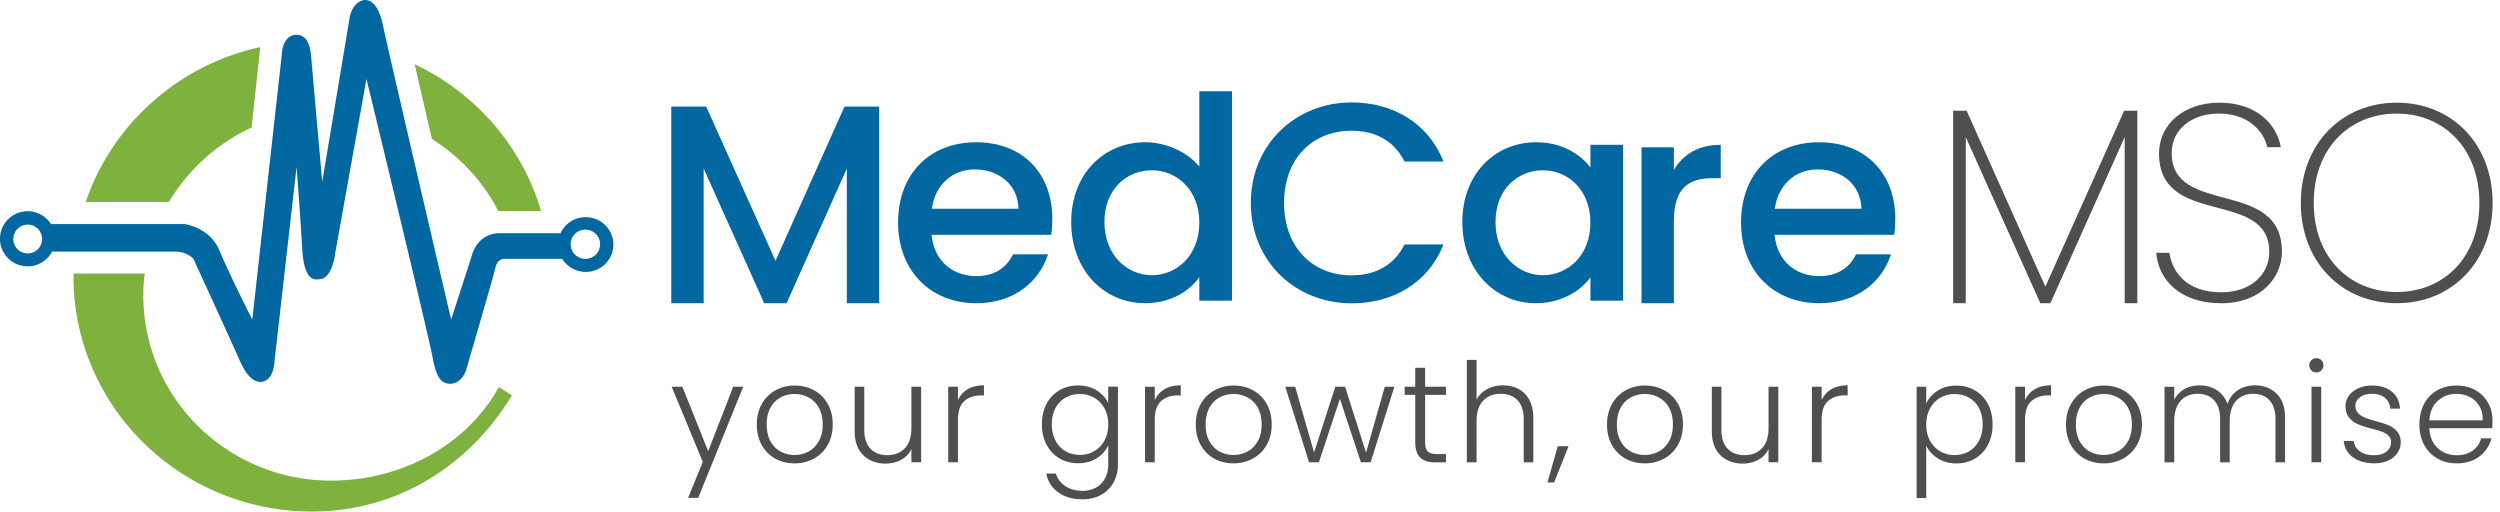
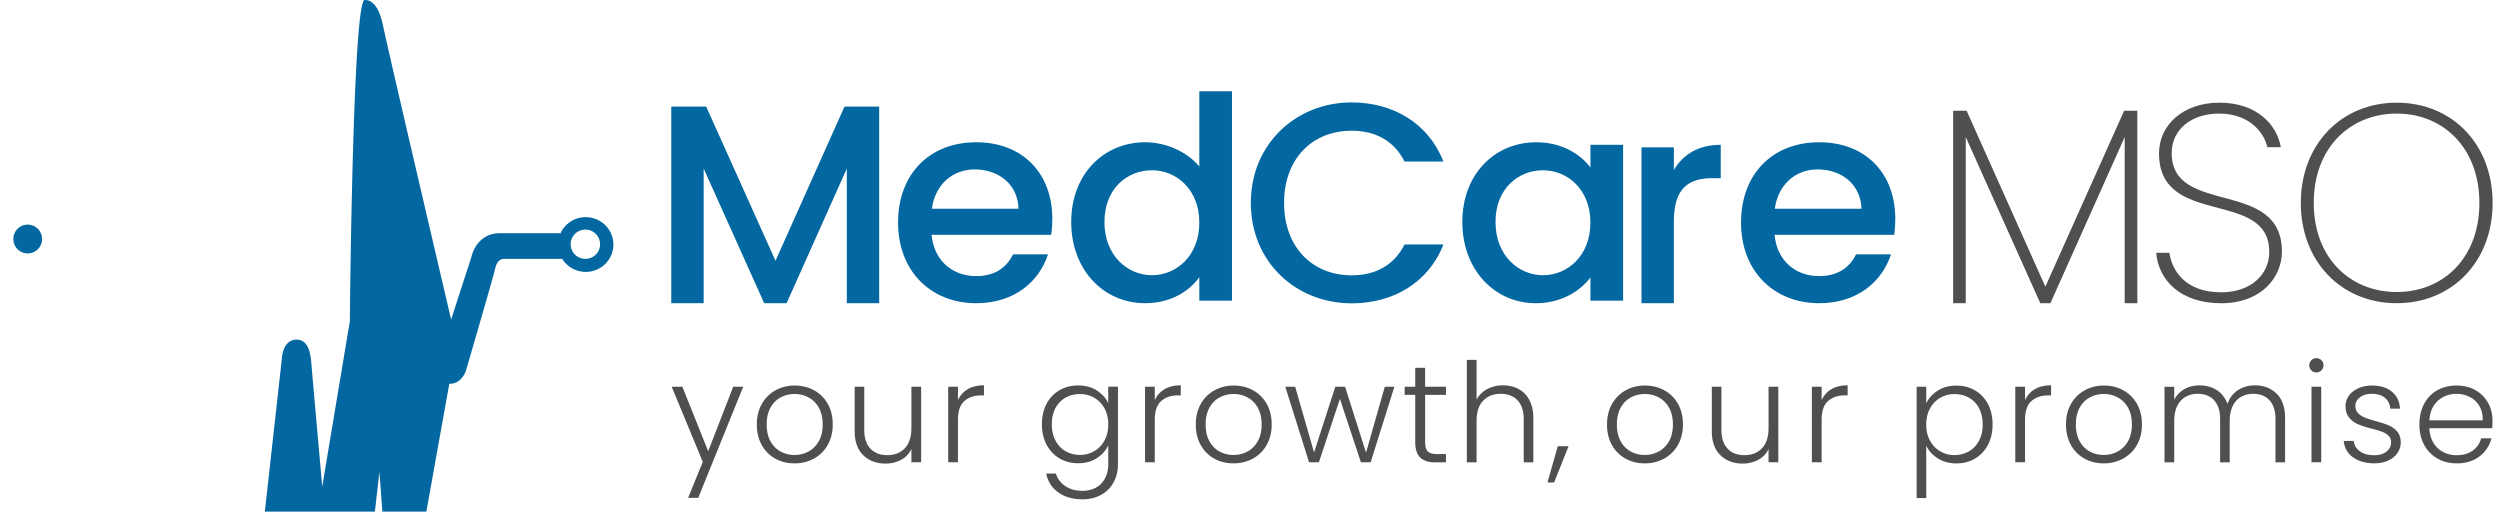
<svg xmlns="http://www.w3.org/2000/svg" width="259" height="53" fill="none">
  <g clip-path="url(#a)">
    <path d="m76.998 40.063-4.663 11.518h-1.05l1.525-3.73-3.224-7.788h1.107l2.677 6.686 2.592-6.686h1.036ZM80.316 47.513a3.585 3.585 0 0 1-1.399-1.407c-.34-.607-.51-1.317-.51-2.13s.174-1.523.52-2.13a3.616 3.616 0 0 1 1.412-1.407 4.059 4.059 0 0 1 2-.496c.735 0 1.407.166 2.008.496.601.33 1.072.8 1.413 1.407.34.607.51 1.317.51 2.13s-.174 1.51-.52 2.121a3.575 3.575 0 0 1-1.425 1.411 4.14 4.14 0 0 1-2.018.496c-.74 0-1.403-.165-1.995-.496l.004.005Zm3.435-.732c.444-.233.798-.59 1.072-1.063.273-.474.408-1.054.408-1.742s-.135-1.268-.404-1.742a2.65 2.65 0 0 0-1.067-1.063 3.062 3.062 0 0 0-1.44-.352c-.515 0-1 .116-1.439.352-.44.233-.793.59-1.058 1.063-.264.474-.394 1.054-.394 1.742s.13 1.268.394 1.742c.265.473.614.826 1.05 1.063.434.232.914.352 1.434.352.52 0 1-.116 1.44-.352h.004ZM95.43 40.063v7.829h-1.009v-1.376a2.42 2.42 0 0 1-1.067 1.122 3.342 3.342 0 0 1-1.614.388c-.942 0-1.708-.29-2.305-.866-.596-.58-.892-1.416-.892-2.52v-4.572h.995v4.461c0 .853.216 1.5.642 1.952.425.45 1.008.674 1.748.674s1.363-.236 1.816-.719c.453-.478.677-1.179.677-2.108v-4.26h1.01v-.005ZM100.261 40.318c.457-.267 1.013-.401 1.677-.401v1.044h-.273c-.731 0-1.314.197-1.758.59-.444.393-.664 1.045-.664 1.965v4.376h-1.009v-7.828h1.01v1.393c.219-.487.56-.866 1.013-1.134l.004-.005ZM113.631 40.461c.547.344.942.782 1.18 1.304V40.06h1.009v8.03c0 .719-.157 1.353-.467 1.907a3.211 3.211 0 0 1-1.305 1.281c-.556.3-1.188.451-1.901.451-1.009 0-1.847-.24-2.511-.719-.668-.477-1.08-1.13-1.246-1.951h.995c.175.545.502.978.987 1.304.484.326 1.076.486 1.78.486.511 0 .964-.107 1.367-.321.404-.214.722-.531.951-.956.229-.42.345-.92.345-1.491v-1.938c-.251.535-.646.978-1.188 1.326-.543.348-1.184.522-1.924.522-.739 0-1.367-.165-1.937-.5a3.513 3.513 0 0 1-1.34-1.42c-.323-.612-.485-1.317-.485-2.121s.162-1.51.485-2.117a3.446 3.446 0 0 1 1.34-1.407c.57-.33 1.215-.495 1.937-.495s1.381.174 1.928.518v.013Zm.794 1.853a2.792 2.792 0 0 0-1.058-1.103 2.89 2.89 0 0 0-1.475-.388c-.538 0-1.059.125-1.498.37-.444.25-.789.612-1.045 1.081-.255.474-.381 1.036-.381 1.684 0 .647.126 1.201.381 1.683.256.483.601.853 1.045 1.104.439.254.942.38 1.498.38a2.83 2.83 0 0 0 1.475-.39c.448-.258.798-.625 1.058-1.102.26-.478.39-1.032.39-1.666 0-.634-.13-1.184-.39-1.666v.013ZM120.652 40.318c.457-.267 1.013-.401 1.677-.401v1.044h-.274c-.731 0-1.314.197-1.758.59-.443.393-.663 1.045-.663 1.965v4.376h-1.009v-7.828h1.009v1.393c.22-.487.56-.866 1.013-1.134l.005-.005ZM125.793 47.513a3.586 3.586 0 0 1-1.399-1.407c-.341-.607-.511-1.317-.511-2.13s.175-1.523.52-2.13a3.616 3.616 0 0 1 1.412-1.407 4.063 4.063 0 0 1 2-.496c.735 0 1.408.166 2.009.496.601.33 1.072.8 1.412 1.407.341.607.511 1.317.511 2.13s-.174 1.51-.52 2.121a3.574 3.574 0 0 1-1.425 1.411 4.143 4.143 0 0 1-2.018.496c-.74 0-1.404-.165-1.996-.496l.005.005Zm3.435-.732c.443-.233.798-.59 1.071-1.063.274-.474.408-1.054.408-1.742s-.134-1.268-.403-1.742a2.655 2.655 0 0 0-1.067-1.063 3.064 3.064 0 0 0-1.44-.352c-.515 0-1 .116-1.439.352-.44.233-.794.59-1.058 1.063-.265.474-.395 1.054-.395 1.742s.13 1.268.395 1.742c.264.473.614.826 1.049 1.063.435.232.915.352 1.435.352s1-.116 1.439-.352h.005ZM144.46 40.063l-2.462 7.829h-1.008l-2.175-6.57-2.175 6.57h-1.022l-2.462-7.829h1.023l1.959 6.81 2.202-6.81h1.008l2.175 6.829 1.942-6.829h.995ZM147.644 40.912v4.863c0 .478.09.809.274.992.184.183.502.272.964.272h.919v.862h-1.081c-.713 0-1.237-.165-1.582-.496-.346-.33-.521-.87-.521-1.63v-4.863h-1.094v-.844h1.094v-1.965h1.023v1.965h2.161v.844h-2.161.004ZM157.314 40.298c.475.25.852.63 1.126 1.139.273.513.412 1.134.412 1.871v4.59h-.995v-4.474c0-.853-.216-1.5-.642-1.951-.426-.451-1.008-.675-1.748-.675s-1.363.241-1.816.72c-.453.477-.677 1.178-.677 2.107V47.9h-1.009V37.284h1.009V41.4a2.59 2.59 0 0 1 1.103-1.09 3.417 3.417 0 0 1 1.636-.388c.606 0 1.13.125 1.606.37l-.005.005ZM162.505 46.227l-1.498 3.755h-.691l1.068-3.755h1.125-.004ZM168.398 47.513a3.592 3.592 0 0 1-1.399-1.407c-.34-.607-.511-1.317-.511-2.13s.175-1.523.52-2.13a3.619 3.619 0 0 1 1.413-1.407 4.057 4.057 0 0 1 2-.496c.735 0 1.408.166 2.008.496.601.33 1.072.8 1.413 1.407.341.607.511 1.317.511 2.13s-.175 1.51-.52 2.121a3.576 3.576 0 0 1-1.426 1.411 4.14 4.14 0 0 1-2.018.496c-.74 0-1.403-.165-1.995-.496l.004.005Zm3.435-.732c.444-.233.798-.59 1.072-1.063.273-.474.408-1.054.408-1.742s-.135-1.268-.404-1.742a2.649 2.649 0 0 0-1.067-1.063 3.062 3.062 0 0 0-1.439-.352 3 3 0 0 0-1.44.352c-.439.233-.793.59-1.058 1.063-.264.474-.394 1.054-.394 1.742s.13 1.268.394 1.742a2.64 2.64 0 0 0 1.049 1.063c.435.232.915.352 1.435.352s1-.116 1.44-.352h.004ZM184.231 40.063v7.829h-1.009v-1.376a2.42 2.42 0 0 1-1.067 1.122 3.344 3.344 0 0 1-1.614.388c-.942 0-1.709-.29-2.305-.866-.596-.58-.892-1.416-.892-2.52v-4.572h.995v4.461c0 .853.215 1.5.641 1.952.426.45 1.009.674 1.749.674.74 0 1.363-.236 1.816-.719.453-.478.677-1.179.677-2.108v-4.26h1.009v-.005ZM189.738 40.318c.457-.267 1.013-.401 1.677-.401v1.044h-.274c-.731 0-1.314.197-1.758.59-.443.393-.663 1.045-.663 1.965v4.376h-1.009v-7.828h1.009v1.393c.22-.487.56-.866 1.013-1.134l.005-.005ZM200.746 40.472c.543-.349 1.188-.523 1.937-.523.749 0 1.35.166 1.924.496.569.33 1.018.8 1.34 1.407.323.607.485 1.313.485 2.116 0 .804-.162 1.51-.485 2.122a3.474 3.474 0 0 1-1.34 1.42c-.57.335-1.211.5-1.924.5-.713 0-1.381-.174-1.928-.523-.547-.348-.946-.785-1.197-1.313v5.422h-.996v-11.53h.996v1.719c.251-.527.646-.965 1.188-1.313Zm4.278 1.808a2.622 2.622 0 0 0-1.045-1.08 2.993 2.993 0 0 0-1.498-.371 2.83 2.83 0 0 0-1.475.389 2.765 2.765 0 0 0-1.058 1.103c-.26.477-.39 1.031-.39 1.665 0 .634.13 1.188.39 1.666s.614.844 1.058 1.103a2.89 2.89 0 0 0 1.475.389 3 3 0 0 0 1.498-.38c.439-.255.789-.62 1.045-1.103.255-.482.381-1.045.381-1.684 0-.638-.126-1.21-.381-1.683v-.014ZM210.812 40.318c.457-.267 1.013-.401 1.677-.401v1.044h-.274c-.731 0-1.313.197-1.757.59-.444.393-.664 1.045-.664 1.965v4.376h-1.009v-7.828h1.009v1.393c.22-.487.561-.866 1.013-1.134l.005-.005ZM215.949 47.513a3.586 3.586 0 0 1-1.399-1.407c-.341-.607-.511-1.317-.511-2.13s.175-1.523.52-2.13a3.612 3.612 0 0 1 1.413-1.407 4.056 4.056 0 0 1 1.999-.496c.736 0 1.408.166 2.009.496.601.33 1.072.8 1.413 1.407.34.607.511 1.317.511 2.13s-.175 1.51-.52 2.121a3.583 3.583 0 0 1-1.426 1.411 4.143 4.143 0 0 1-2.018.496c-.74 0-1.403-.165-1.995-.496l.004.005Zm3.435-.732c.444-.233.798-.59 1.071-1.063.274-.474.408-1.054.408-1.742s-.134-1.268-.403-1.742a2.649 2.649 0 0 0-1.067-1.063 3.064 3.064 0 0 0-1.44-.352 3 3 0 0 0-1.439.352c-.439.233-.793.59-1.058 1.063-.265.474-.395 1.054-.395 1.742s.13 1.268.395 1.742a2.64 2.64 0 0 0 1.049 1.063c.435.232.915.352 1.435.352s1-.116 1.439-.352h.005ZM235.864 40.789c.583.58.87 1.415.87 2.518v4.591h-.995v-4.475c0-.852-.206-1.5-.619-1.951-.412-.451-.973-.674-1.686-.674s-1.332.245-1.771.732c-.439.487-.664 1.197-.664 2.121v4.247h-.995v-4.475c0-.852-.206-1.5-.619-1.951-.412-.451-.977-.674-1.699-.674-.722 0-1.332.245-1.771.732-.444.487-.664 1.197-.664 2.121v4.247h-1.009V40.07h1.009v1.348a2.588 2.588 0 0 1 1.067-1.112c.462-.254.973-.38 1.543-.38.681 0 1.278.162 1.793.488.511.326.884.803 1.117 1.433.21-.62.574-1.099 1.085-1.429a3.158 3.158 0 0 1 1.748-.496c.92 0 1.673.29 2.256.867h.004ZM239.457 38.37a.724.724 0 0 1-.215-.531.729.729 0 0 1 .736-.732c.201 0 .372.07.52.21a.697.697 0 0 1 .215.522c0 .21-.072.388-.215.531a.714.714 0 0 1-.52.215.715.715 0 0 1-.521-.215Zm1.023 1.693v7.828h-1.009v-7.828h1.009ZM243.772 47.383c-.569-.415-.892-.982-.96-1.701h1.036c.05.442.256.795.628 1.067.368.273.865.411 1.489.411.547 0 .977-.13 1.286-.388.31-.26.467-.581.467-.96a.89.89 0 0 0-.26-.661 1.821 1.821 0 0 0-.655-.411 9.23 9.23 0 0 0-1.072-.322 10.137 10.137 0 0 1-1.425-.46 2.414 2.414 0 0 1-.929-.683c-.255-.3-.381-.706-.381-1.21 0-.384.117-.737.346-1.063.228-.326.556-.585.977-.773.422-.192.901-.286 1.439-.286.843 0 1.529.215 2.045.639.52.424.798 1.01.834 1.755h-1.009a1.527 1.527 0 0 0-.538-1.112c-.332-.281-.785-.424-1.359-.424-.511 0-.923.12-1.237.357-.318.241-.475.536-.475.889 0 .308.094.558.282.755.188.196.422.348.7.46.278.111.654.232 1.125.366.565.151 1.018.299 1.354.446.336.143.623.353.866.63.237.277.363.647.372 1.103 0 .42-.117.795-.346 1.125-.228.33-.551.59-.964.782-.412.192-.887.286-1.425.286-.902 0-1.642-.21-2.211-.626v.01ZM258.203 44.364h-6.524c.027.594.175 1.1.431 1.519.26.42.6.737 1.022.956.421.214.883.321 1.381.321.655 0 1.202-.156 1.65-.473.448-.317.74-.742.883-1.277h1.067a3.299 3.299 0 0 1-1.233 1.87c-.627.483-1.416.724-2.367.724-.74 0-1.404-.165-1.986-.496a3.5 3.5 0 0 1-1.377-1.406c-.332-.608-.498-1.318-.498-2.13 0-.813.162-1.523.489-2.135.327-.612.78-1.08 1.368-1.407.587-.326 1.251-.487 1.999-.487.749 0 1.404.161 1.964.487.561.326.996.764 1.296 1.313.305.55.453 1.161.453 1.827 0 .343-.009.607-.027.79l.009.005Zm-1.345-2.308a2.392 2.392 0 0 0-1-.934 3.058 3.058 0 0 0-1.381-.317c-.749 0-1.385.241-1.915.72-.529.477-.82 1.151-.878 2.022h5.528c.009-.585-.107-1.08-.354-1.491Z" fill="#4F4F4F" />
-     <path fill-rule="evenodd" clip-rule="evenodd" d="M60.685 28.17a2.874 2.874 0 0 1-2.44-1.35H52.27s-.713-.116-.955.952c-.197.884-3.05 10.655-3.05 10.655s-.452 1.38-1.717 1.33c-.64-.07-1.286-.285-1.717-2.66-.426-2.377-6.865-28.917-6.865-28.917l-3.242 18.073s-.26 2.497-1.524 2.662c-.547.071-1.74.406-1.906-3.421-.26-4.305-.57-8.181-.57-8.181l-2.29 20.163s-.05 2.117-1.525 2.094c-.596-.071-1.287-.428-2.098-2.282-.816-1.853-4.771-10.463-4.771-10.463s-.619-.76-1.906-.76H5.4a2.869 2.869 0 0 1-2.538 1.528 2.862 2.862 0 0 1-2.865-2.854 2.863 2.863 0 0 1 5.282-1.527H19.08s2.574.286 3.623 2.662c1.099 2.661 3.435 7.23 3.435 7.23l3.049-27.398s.022-2.255 1.717-2.094c.404.071 1.17.285 1.337 2.282.165 1.996 1.143 12.937 1.143 12.937l2.86-17.122S36.527.17 37.774 0c.484-.018 1.416.245 1.91 2.661.57 2.778 7.053 30.44 7.053 30.44l2.098-6.472s.475-2.523 3.05-2.47h6.102l.063.037a2.87 2.87 0 0 1 2.627-1.698c1.587 0 2.87 1.273 2.87 2.84 0 1.564-1.283 2.832-2.865 2.832h.004ZM2.87 23.27a1.49 1.49 0 0 0-1.488 1.492c0 .826.663 1.491 1.488 1.491s1.489-.665 1.489-1.491c0-.826-.664-1.492-1.489-1.492Zm57.775.518c-.843 0-1.525.674-1.525 1.514s.682 1.514 1.525 1.514c.843 0 1.524-.674 1.524-1.514a1.52 1.52 0 0 0-1.524-1.514Z" fill="#0367A1" />
-     <path fill-rule="evenodd" clip-rule="evenodd" d="m26.962 4.88-.893 8.334a19.353 19.353 0 0 0-8.56 7.708H8.884c2.722-8.03 9.586-14.193 18.079-16.042ZM56.045 21.868h-4.42c-1.57-3.05-3.964-5.627-6.883-7.476l-1.785-7.735c6.295 2.966 11.129 8.485 13.093 15.21h-.005ZM53.035 40.969c-4.314 7.11-11.721 12.026-20.72 12.026-13.636 0-24.702-10.91-24.702-24.356v-.304h7.385a15.492 15.492 0 0 0-.152 2.255c0 10.61 8.712 19.203 19.45 19.203 7.363 0 14.098-3.729 17.39-9.704l1.349.875v.005Z" fill="#7EB13E" />
+     <path fill-rule="evenodd" clip-rule="evenodd" d="M60.685 28.17a2.874 2.874 0 0 1-2.44-1.35H52.27s-.713-.116-.955.952c-.197.884-3.05 10.655-3.05 10.655s-.452 1.38-1.717 1.33l-3.242 18.073s-.26 2.497-1.524 2.662c-.547.071-1.74.406-1.906-3.421-.26-4.305-.57-8.181-.57-8.181l-2.29 20.163s-.05 2.117-1.525 2.094c-.596-.071-1.287-.428-2.098-2.282-.816-1.853-4.771-10.463-4.771-10.463s-.619-.76-1.906-.76H5.4a2.869 2.869 0 0 1-2.538 1.528 2.862 2.862 0 0 1-2.865-2.854 2.863 2.863 0 0 1 5.282-1.527H19.08s2.574.286 3.623 2.662c1.099 2.661 3.435 7.23 3.435 7.23l3.049-27.398s.022-2.255 1.717-2.094c.404.071 1.17.285 1.337 2.282.165 1.996 1.143 12.937 1.143 12.937l2.86-17.122S36.527.17 37.774 0c.484-.018 1.416.245 1.91 2.661.57 2.778 7.053 30.44 7.053 30.44l2.098-6.472s.475-2.523 3.05-2.47h6.102l.063.037a2.87 2.87 0 0 1 2.627-1.698c1.587 0 2.87 1.273 2.87 2.84 0 1.564-1.283 2.832-2.865 2.832h.004ZM2.87 23.27a1.49 1.49 0 0 0-1.488 1.492c0 .826.663 1.491 1.488 1.491s1.489-.665 1.489-1.491c0-.826-.664-1.492-1.489-1.492Zm57.775.518c-.843 0-1.525.674-1.525 1.514s.682 1.514 1.525 1.514c.843 0 1.524-.674 1.524-1.514a1.52 1.52 0 0 0-1.524-1.514Z" fill="#0367A1" />
    <path fill-rule="evenodd" clip-rule="evenodd" d="M188.312 17.551c-2.264 0-4.089 1.523-4.443 4.073h8.976c-.058-2.492-2.031-4.073-4.533-4.073Zm7.596 8.793c-.911 2.814-3.471 5.07-7.444 5.07-4.649 0-8.093-3.283-8.093-8.352 0-5.069 3.296-8.324 8.093-8.324 4.798 0 7.888 3.193 7.888 7.944 0 .559-.032 1.086-.117 1.644h-12.389c.238 2.666 2.148 4.278 4.618 4.278 2.059 0 3.206-.996 3.825-2.255h3.619v-.005ZM173.413 22.915v8.498h-3.354V15.265h3.354v2.345c.941-1.613 2.56-2.608 4.856-2.608v3.456h-.852c-2.471 0-4.004 1.027-4.004 4.457ZM151.496 23.004c0-4.984 3.385-8.266 7.65-8.266 2.735 0 4.618 1.29 5.622 2.608V15h3.386V31.15h-3.386v-2.403c-1.031 1.375-2.973 2.666-5.681 2.666-4.206 0-7.591-3.43-7.591-8.413v.004Zm13.268.058c0-3.457-2.386-5.421-4.914-5.421-2.529 0-4.915 1.875-4.915 5.363 0 3.488 2.413 5.51 4.915 5.51 2.502 0 4.914-1.964 4.914-5.452ZM129.586 21.016c0-6.096 4.681-10.406 10.447-10.406 4.269 0 7.946 2.14 9.506 6.127h-4.031c-1.089-2.17-3.031-3.193-5.475-3.193-4.062 0-7.003 2.872-7.003 7.476s2.941 7.503 7.003 7.503c2.444 0 4.386-1.027 5.475-3.193h4.031c-1.56 3.988-5.237 6.095-9.506 6.095-5.766 0-10.447-4.278-10.447-10.405v-.004ZM110.977 23.003c0-4.984 3.385-8.266 7.68-8.266 2.121 0 4.354.995 5.592 2.518V9.458h3.385v21.69h-3.385v-2.433c-1.032 1.464-2.973 2.697-5.623 2.697-4.269 0-7.649-3.43-7.649-8.414v.005Zm13.272.058c0-3.457-2.386-5.422-4.915-5.422-2.528 0-4.914 1.876-4.914 5.364s2.412 5.51 4.914 5.51 4.915-1.964 4.915-5.452ZM100.984 17.551c-2.264 0-4.089 1.523-4.443 4.073h8.977c-.059-2.492-2.032-4.073-4.534-4.073Zm7.592 8.793c-.911 2.814-3.471 5.07-7.444 5.07-4.65 0-8.093-3.283-8.093-8.352 0-5.069 3.296-8.324 8.093-8.324 4.798 0 7.888 3.193 7.888 7.944 0 .559-.032 1.086-.117 1.644H96.514c.238 2.666 2.148 4.278 4.618 4.278 2.059 0 3.206-.996 3.825-2.255h3.619v-.005ZM69.543 31.415V11.042h3.618l7.18 15.974 7.15-15.974h3.592V31.41H87.73V17.46l-6.238 13.95H79.17L72.9 17.46v13.95h-3.353l-.005.005Z" fill="#0367A1" />
    <path fill-rule="evenodd" clip-rule="evenodd" d="M258.236 21.026c0 6.095-4.224 10.387-9.936 10.387-5.713 0-9.937-4.296-9.937-10.387 0-6.092 4.224-10.388 9.937-10.388 5.712 0 9.936 4.265 9.936 10.388Zm-18.532 0c0 5.716 3.789 9.226 8.596 9.226 4.806 0 8.564-3.51 8.564-9.226 0-5.717-3.758-9.258-8.564-9.258-4.807 0-8.596 3.51-8.596 9.258ZM236.408 26.076c0 2.613-2.098 5.341-6.295 5.341s-6.497-2.38-6.73-5.225h1.367c.234 1.684 1.516 4.091 5.363 4.091 3.089 0 4.982-1.858 4.982-4.18 0-6.587-11.421-2.465-11.421-10.213 0-2.903 2.448-5.252 6.264-5.252 3.816 0 5.946 2.233 6.354 4.613h-1.399c-.292-1.42-1.776-3.483-4.982-3.483-2.681-.027-4.923 1.51-4.923 4.09 0 6.588 11.42 2.555 11.42 10.214v.004ZM202.344 31.409V11.474h1.399l8.156 18.224 8.16-18.224h1.368v19.935h-1.309V14.202l-7.695 17.207h-1.049l-7.721-17.207V31.41h-1.309Z" fill="#4F4F4F" />
  </g>
  <defs>
    <clipPath id="a">
      <path fill="#fff" d="M0 0h258.234v53H0z" />
    </clipPath>
  </defs>
</svg>